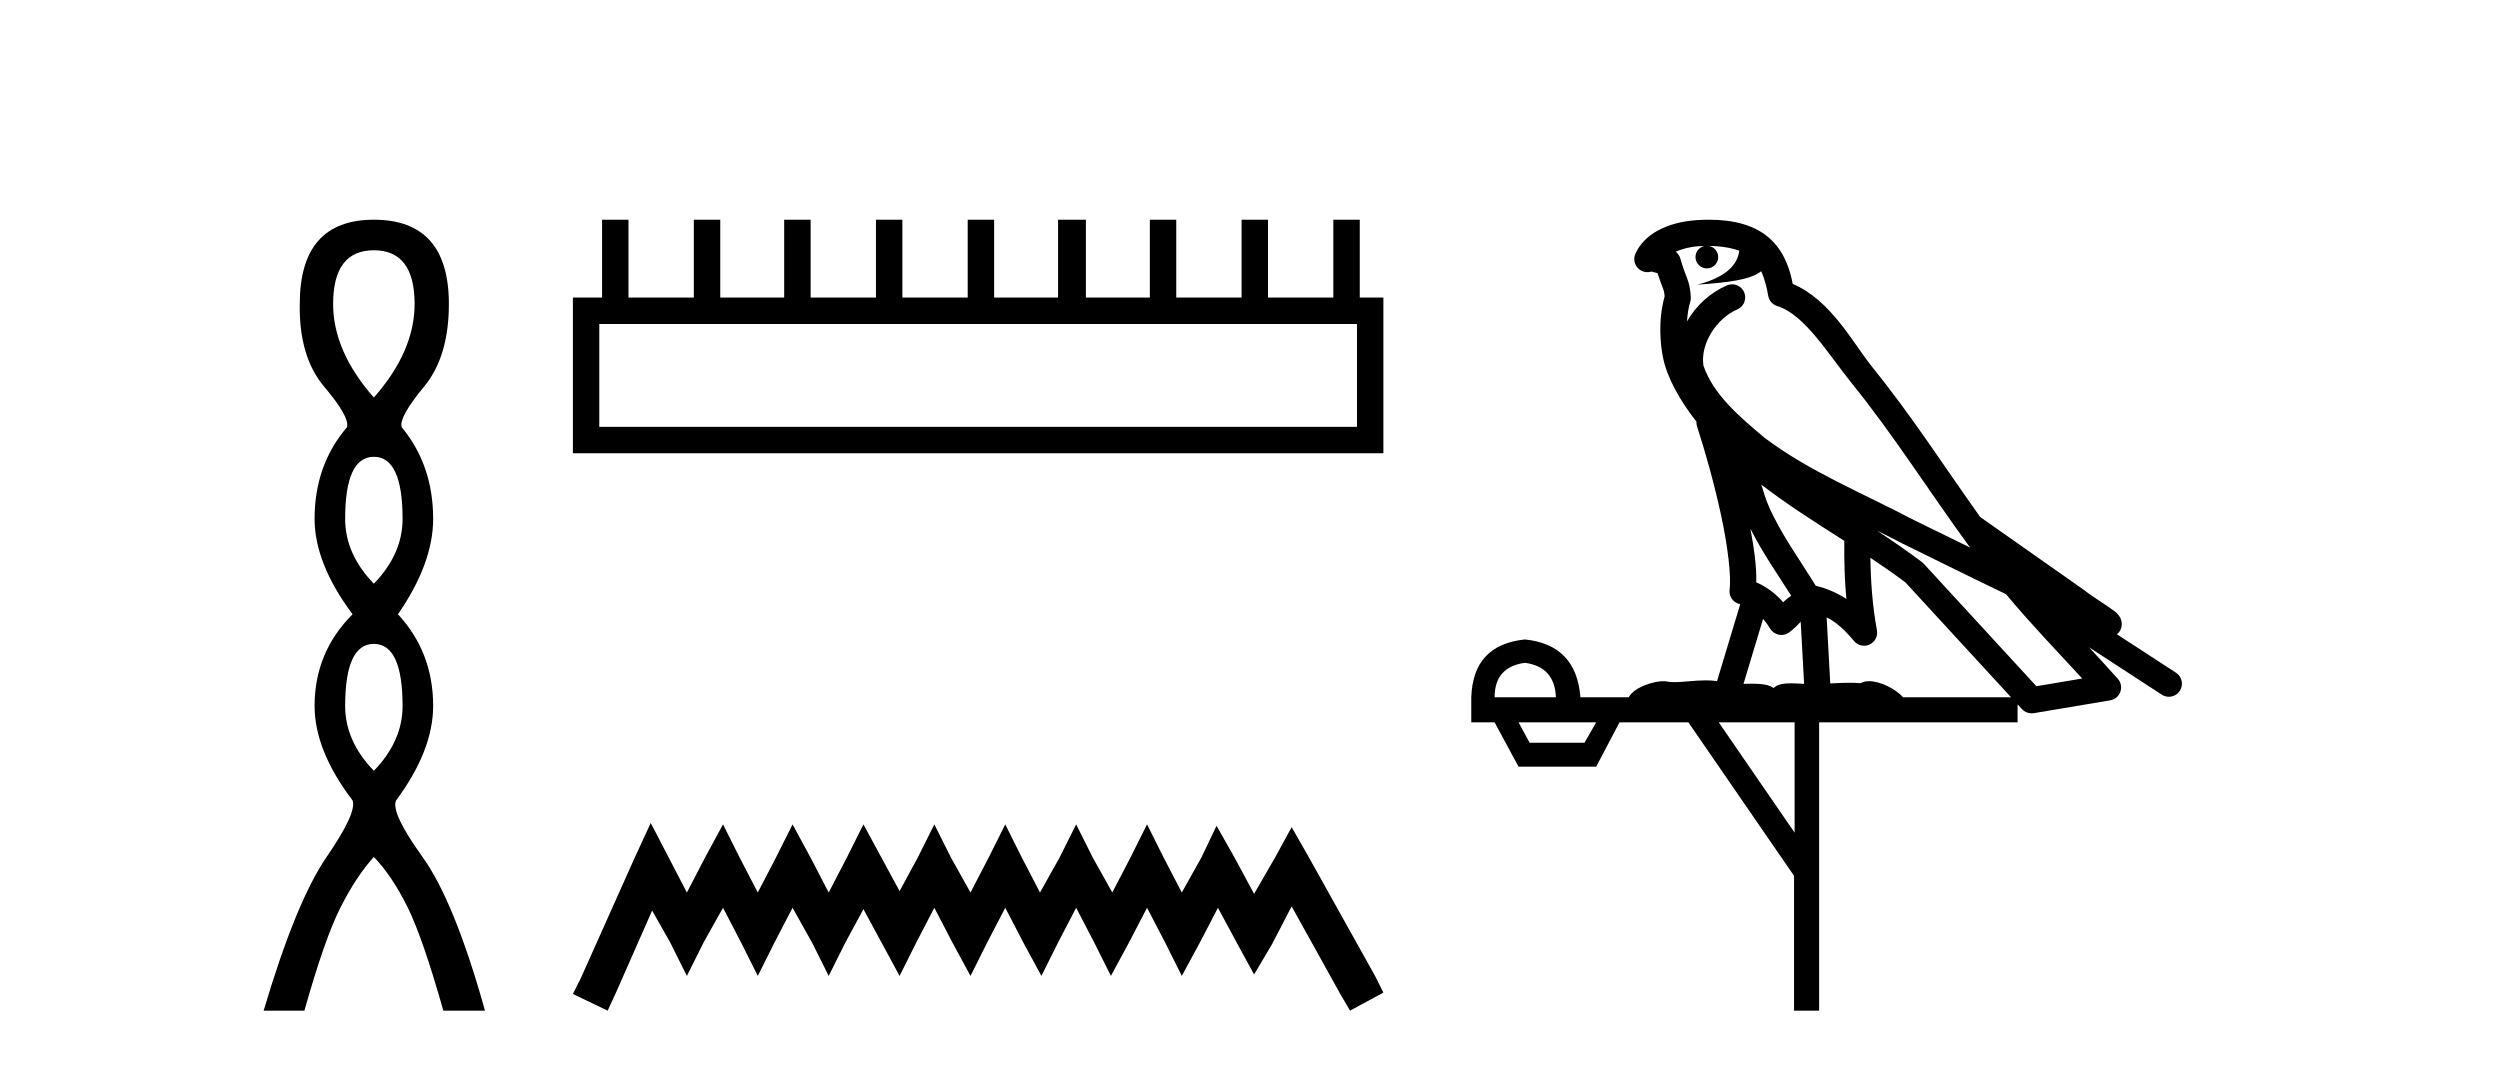
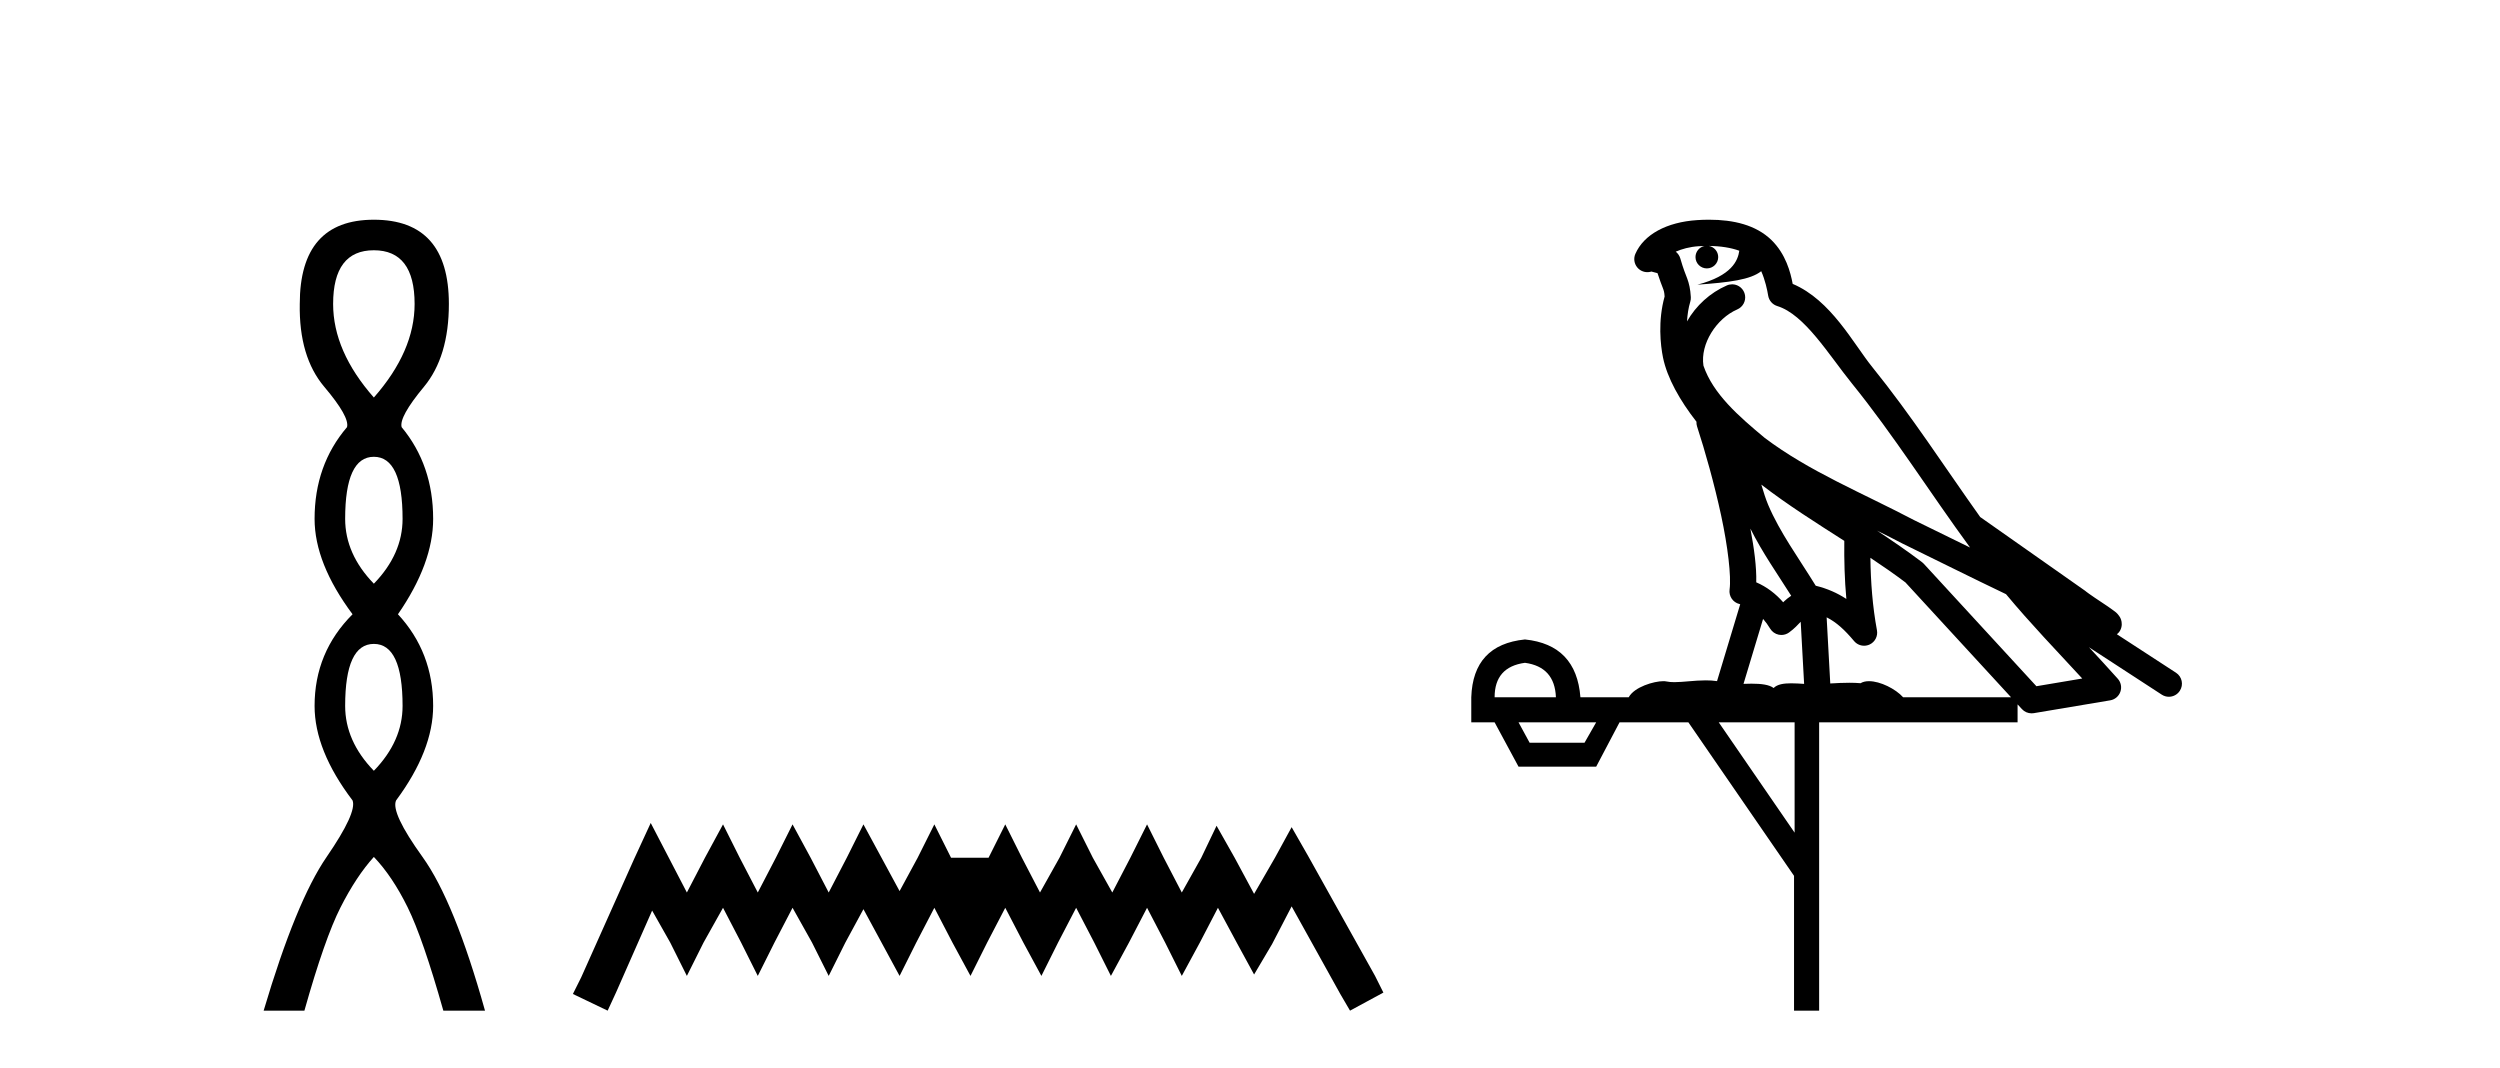
<svg xmlns="http://www.w3.org/2000/svg" width="96.0" height="41.0">
  <path d="M 14.356 9.61 Q 15.921 9.61 15.921 11.673 Q 15.921 13.487 14.356 15.265 Q 12.792 13.487 12.792 11.673 Q 12.792 9.61 14.356 9.61 ZM 14.356 17.541 Q 15.459 17.541 15.459 19.924 Q 15.459 21.276 14.356 22.414 Q 13.254 21.276 13.254 19.924 Q 13.254 17.541 14.356 17.541 ZM 14.356 24.726 Q 15.459 24.726 15.459 27.108 Q 15.459 28.46 14.356 29.598 Q 13.254 28.46 13.254 27.108 Q 13.254 24.726 14.356 24.726 ZM 14.356 8.437 Q 11.511 8.437 11.511 11.673 Q 11.476 13.7 12.454 14.856 Q 13.432 16.012 13.325 16.403 Q 12.08 17.862 12.08 19.924 Q 12.08 21.631 13.538 23.588 Q 12.08 25.046 12.08 27.108 Q 12.08 28.816 13.538 30.736 Q 13.716 31.198 12.543 32.906 Q 11.369 34.613 10.124 38.809 L 11.689 38.809 Q 12.471 36.035 13.076 34.844 Q 13.681 33.652 14.356 32.906 Q 15.068 33.652 15.655 34.844 Q 16.241 36.035 17.024 38.809 L 18.624 38.809 Q 17.451 34.613 16.224 32.906 Q 14.997 31.198 15.21 30.736 Q 16.633 28.816 16.633 27.108 Q 16.633 25.046 15.281 23.588 Q 16.633 21.631 16.633 19.924 Q 16.633 17.862 15.423 16.403 Q 15.317 16.012 16.277 14.856 Q 17.237 13.7 17.237 11.673 Q 17.237 8.437 14.356 8.437 Z" style="fill:#000000;stroke:none" />
-   <path d="M 52.108 12.441 L 52.108 16.391 L 23.013 16.391 L 23.013 12.441 ZM 23.12 8.437 L 23.12 11.426 L 21.999 11.426 L 21.999 17.405 L 53.122 17.405 L 53.122 11.426 L 52.215 11.426 L 52.215 8.437 L 51.2 8.437 L 51.2 11.426 L 48.691 11.426 L 48.691 8.437 L 47.677 8.437 L 47.677 11.426 L 45.168 11.426 L 45.168 8.437 L 44.154 8.437 L 44.154 11.426 L 41.698 11.426 L 41.698 8.437 L 40.63 8.437 L 40.63 11.426 L 38.175 11.426 L 38.175 8.437 L 37.16 8.437 L 37.16 11.426 L 34.651 11.426 L 34.651 8.437 L 33.637 8.437 L 33.637 11.426 L 31.128 11.426 L 31.128 8.437 L 30.113 8.437 L 30.113 11.426 L 27.658 11.426 L 27.658 8.437 L 26.643 8.437 L 26.643 11.426 L 24.134 11.426 L 24.134 8.437 Z" style="fill:#000000;stroke:none" />
-   <path d="M 24.988 31.602 L 24.348 32.99 L 22.319 37.528 L 21.999 38.169 L 23.334 38.809 L 23.654 38.115 L 25.042 34.966 L 25.736 36.193 L 26.376 37.475 L 27.017 36.193 L 27.764 34.859 L 28.458 36.193 L 29.099 37.475 L 29.74 36.193 L 30.434 34.859 L 31.181 36.193 L 31.822 37.475 L 32.462 36.193 L 33.156 34.912 L 33.85 36.193 L 34.544 37.475 L 35.185 36.193 L 35.879 34.859 L 36.573 36.193 L 37.267 37.475 L 37.908 36.193 L 38.602 34.859 L 39.296 36.193 L 39.99 37.475 L 40.63 36.193 L 41.324 34.859 L 42.018 36.193 L 42.659 37.475 L 43.353 36.193 L 44.047 34.859 L 44.741 36.193 L 45.381 37.475 L 46.075 36.193 L 46.769 34.859 L 47.517 36.247 L 48.157 37.421 L 48.851 36.247 L 49.599 34.805 L 51.467 38.169 L 51.841 38.809 L 53.122 38.115 L 52.802 37.475 L 50.24 32.884 L 49.599 31.763 L 48.958 32.937 L 48.157 34.325 L 47.41 32.937 L 46.716 31.709 L 46.129 32.937 L 45.381 34.272 L 44.687 32.937 L 44.047 31.656 L 43.406 32.937 L 42.712 34.272 L 41.965 32.937 L 41.324 31.656 L 40.684 32.937 L 39.936 34.272 L 39.242 32.937 L 38.602 31.656 L 37.961 32.937 L 37.267 34.272 L 36.52 32.937 L 35.879 31.656 L 35.238 32.937 L 34.544 34.218 L 33.85 32.937 L 33.156 31.656 L 32.516 32.937 L 31.822 34.272 L 31.128 32.937 L 30.434 31.656 L 29.793 32.937 L 29.099 34.272 L 28.405 32.937 L 27.764 31.656 L 27.07 32.937 L 26.376 34.272 L 25.682 32.937 L 24.988 31.602 Z" style="fill:#000000;stroke:none" />
+   <path d="M 24.988 31.602 L 24.348 32.99 L 22.319 37.528 L 21.999 38.169 L 23.334 38.809 L 23.654 38.115 L 25.042 34.966 L 25.736 36.193 L 26.376 37.475 L 27.017 36.193 L 27.764 34.859 L 28.458 36.193 L 29.099 37.475 L 29.74 36.193 L 30.434 34.859 L 31.181 36.193 L 31.822 37.475 L 32.462 36.193 L 33.156 34.912 L 33.85 36.193 L 34.544 37.475 L 35.185 36.193 L 35.879 34.859 L 36.573 36.193 L 37.267 37.475 L 37.908 36.193 L 38.602 34.859 L 39.296 36.193 L 39.99 37.475 L 40.63 36.193 L 41.324 34.859 L 42.018 36.193 L 42.659 37.475 L 43.353 36.193 L 44.047 34.859 L 44.741 36.193 L 45.381 37.475 L 46.075 36.193 L 46.769 34.859 L 47.517 36.247 L 48.157 37.421 L 48.851 36.247 L 49.599 34.805 L 51.467 38.169 L 51.841 38.809 L 53.122 38.115 L 52.802 37.475 L 50.24 32.884 L 49.599 31.763 L 48.958 32.937 L 48.157 34.325 L 47.41 32.937 L 46.716 31.709 L 46.129 32.937 L 45.381 34.272 L 44.687 32.937 L 44.047 31.656 L 43.406 32.937 L 42.712 34.272 L 41.965 32.937 L 41.324 31.656 L 40.684 32.937 L 39.936 34.272 L 39.242 32.937 L 38.602 31.656 L 37.961 32.937 L 36.52 32.937 L 35.879 31.656 L 35.238 32.937 L 34.544 34.218 L 33.85 32.937 L 33.156 31.656 L 32.516 32.937 L 31.822 34.272 L 31.128 32.937 L 30.434 31.656 L 29.793 32.937 L 29.099 34.272 L 28.405 32.937 L 27.764 31.656 L 27.07 32.937 L 26.376 34.272 L 25.682 32.937 L 24.988 31.602 Z" style="fill:#000000;stroke:none" />
  <path d="M 65.621 9.444 C 66.074 9.448 66.473 9.513 66.789 9.628 C 66.736 10.005 66.504 10.588 65.181 10.932 C 66.412 10.843 67.216 10.742 67.631 10.414 C 67.781 10.752 67.863 11.134 67.898 11.353 C 67.929 11.541 68.064 11.696 68.246 11.752 C 69.3 12.075 70.227 13.629 71.116 14.728 C 72.718 16.707 74.104 18.912 75.651 21.026 C 74.937 20.676 74.224 20.326 73.507 19.976 C 71.513 18.928 69.467 18.102 67.759 16.81 C 66.766 15.983 65.782 15.129 65.412 14.04 C 65.285 13.201 65.913 12.229 66.708 11.883 C 66.924 11.792 67.049 11.563 67.008 11.332 C 66.967 11.1 66.77 10.928 66.536 10.918 C 66.528 10.918 66.521 10.918 66.514 10.918 C 66.442 10.918 66.371 10.933 66.306 10.963 C 65.67 11.24 65.126 11.735 64.781 12.342 C 64.797 12.085 64.834 11.822 64.907 11.585 C 64.924 11.529 64.931 11.47 64.928 11.411 C 64.911 11.099 64.858 10.882 64.79 10.698 C 64.721 10.514 64.647 10.35 64.524 9.924 C 64.494 9.821 64.432 9.73 64.348 9.665 C 64.584 9.561 64.88 9.477 65.237 9.454 C 65.309 9.449 65.378 9.449 65.448 9.447 L 65.448 9.447 C 65.253 9.49 65.107 9.664 65.107 9.872 C 65.107 10.112 65.302 10.307 65.543 10.307 C 65.784 10.307 65.979 10.112 65.979 9.872 C 65.979 9.658 65.824 9.481 65.621 9.444 ZM 67.635 18.609 C 68.656 19.396 69.749 20.083 70.821 20.769 C 70.813 21.509 70.831 22.253 70.9 22.999 C 70.551 22.771 70.167 22.6 69.724 22.492 C 69.064 21.42 68.339 20.432 67.897 19.384 C 67.806 19.167 67.719 18.896 67.635 18.609 ZM 67.215 20.299 C 67.676 21.223 68.263 22.054 68.782 22.877 C 68.682 22.944 68.593 23.014 68.521 23.082 C 68.502 23.099 68.492 23.111 68.475 23.128 C 68.19 22.8 67.842 22.534 67.44 22.361 C 67.455 21.773 67.36 21.065 67.215 20.299 ZM 72.076 20.376 L 72.076 20.376 C 72.405 20.539 72.733 20.703 73.054 20.872 C 73.058 20.874 73.063 20.876 73.067 20.878 C 74.384 21.52 75.699 22.18 77.031 22.816 C 77.97 23.947 78.983 24.996 79.958 26.055 C 79.371 26.154 78.784 26.252 78.198 26.351 C 76.756 24.783 75.315 23.216 73.873 21.648 C 73.853 21.626 73.831 21.606 73.807 21.588 C 73.244 21.162 72.662 20.763 72.076 20.376 ZM 67.702 23.766 C 67.8 23.877 67.891 24.001 67.975 24.141 C 68.048 24.261 68.167 24.345 68.305 24.373 C 68.338 24.38 68.372 24.383 68.405 24.383 C 68.51 24.383 68.613 24.35 68.699 24.288 C 68.91 24.135 69.038 23.989 69.147 23.876 L 69.278 26.261 C 69.109 26.25 68.938 26.239 68.778 26.239 C 68.497 26.239 68.249 26.275 68.107 26.42 C 67.938 26.29 67.634 26.253 67.256 26.253 C 67.159 26.253 67.057 26.256 66.951 26.26 L 67.702 23.766 ZM 58.559 25.452 C 59.321 25.556 59.717 25.997 59.747 26.774 L 57.393 26.774 C 57.393 25.997 57.782 25.556 58.559 25.452 ZM 71.823 21.42 L 71.823 21.42 C 72.285 21.727 72.737 22.039 73.169 22.365 C 74.521 23.835 75.872 25.304 77.223 26.774 L 73.079 26.774 C 72.79 26.454 72.204 26.157 71.769 26.157 C 71.646 26.157 71.535 26.181 71.446 26.235 C 71.308 26.223 71.163 26.218 71.014 26.218 C 70.779 26.218 70.532 26.23 70.282 26.245 L 70.143 23.705 L 70.143 23.705 C 70.522 23.898 70.83 24.18 71.198 24.618 C 71.296 24.734 71.437 24.796 71.582 24.796 C 71.654 24.796 71.727 24.78 71.796 24.748 C 72.002 24.651 72.116 24.427 72.075 24.203 C 71.905 23.286 71.836 22.359 71.823 21.42 ZM 61.293 27.738 L 60.845 28.522 L 58.738 28.522 L 58.312 27.738 ZM 68.913 27.738 L 68.913 31.974 L 66 27.738 ZM 65.633 8.437 C 65.617 8.437 65.601 8.437 65.584 8.437 C 65.448 8.438 65.311 8.443 65.173 8.452 L 65.173 8.452 C 64.002 8.528 63.123 9.003 62.798 9.749 C 62.722 9.923 62.751 10.125 62.873 10.271 C 62.97 10.387 63.111 10.451 63.258 10.451 C 63.296 10.451 63.335 10.447 63.373 10.438 C 63.403 10.431 63.409 10.427 63.415 10.427 C 63.421 10.427 63.427 10.432 63.465 10.441 C 63.502 10.449 63.564 10.467 63.648 10.489 C 63.739 10.772 63.809 10.942 63.849 11.049 C 63.895 11.17 63.909 11.213 63.921 11.386 C 63.66 12.318 63.762 13.254 63.859 13.729 C 64.02 14.516 64.507 15.378 65.144 16.194 C 65.141 16.255 65.147 16.316 65.167 16.375 C 65.475 17.319 65.835 18.6 66.092 19.795 C 66.349 20.99 66.485 22.136 66.416 22.638 C 66.381 22.892 66.543 23.132 66.792 23.194 C 66.803 23.197 66.813 23.201 66.824 23.203 L 65.934 26.155 C 65.79 26.133 65.643 26.126 65.497 26.126 C 65.065 26.126 64.638 26.195 64.295 26.195 C 64.182 26.195 64.078 26.187 63.986 26.167 C 63.955 26.16 63.916 26.157 63.871 26.157 C 63.513 26.157 62.763 26.375 62.543 26.774 L 60.688 26.774 C 60.583 25.429 59.874 24.69 58.559 24.555 C 57.229 24.69 56.542 25.429 56.497 26.774 L 56.497 27.738 L 57.393 27.738 L 58.312 29.441 L 61.293 29.441 L 62.19 27.738 L 64.834 27.738 L 68.891 33.632 L 68.891 38.809 L 69.855 38.809 L 69.855 27.738 L 77.475 27.738 L 77.475 27.048 C 77.531 27.109 77.587 27.17 77.643 27.23 C 77.739 27.335 77.873 27.392 78.012 27.392 C 78.04 27.392 78.068 27.39 78.095 27.386 C 79.074 27.221 80.053 27.057 81.031 26.893 C 81.212 26.863 81.362 26.737 81.422 26.564 C 81.483 26.392 81.445 26.2 81.323 26.064 C 80.957 25.655 80.587 25.253 80.216 24.854 L 80.216 24.854 L 83.011 26.674 C 83.095 26.729 83.19 26.756 83.284 26.756 C 83.448 26.756 83.609 26.675 83.705 26.527 C 83.857 26.295 83.791 25.984 83.559 25.833 L 81.289 24.356 C 81.337 24.317 81.384 24.268 81.418 24.202 C 81.5 24.047 81.478 23.886 81.451 23.803 C 81.424 23.72 81.394 23.679 81.371 23.647 C 81.277 23.519 81.229 23.498 81.162 23.446 C 81.096 23.395 81.022 23.343 80.941 23.288 C 80.78 23.178 80.594 23.056 80.434 22.949 C 80.274 22.842 80.123 22.73 80.119 22.726 C 80.103 22.711 80.086 22.698 80.069 22.686 C 78.731 21.745 77.393 20.805 76.056 19.865 C 76.051 19.862 76.046 19.86 76.042 19.857 C 74.683 17.95 73.396 15.95 71.896 14.096 C 71.166 13.194 70.314 11.524 68.839 10.901 C 68.757 10.459 68.574 9.754 68.023 9.217 C 67.427 8.638 66.565 8.437 65.633 8.437 Z" style="fill:#000000;stroke:none" />
</svg>